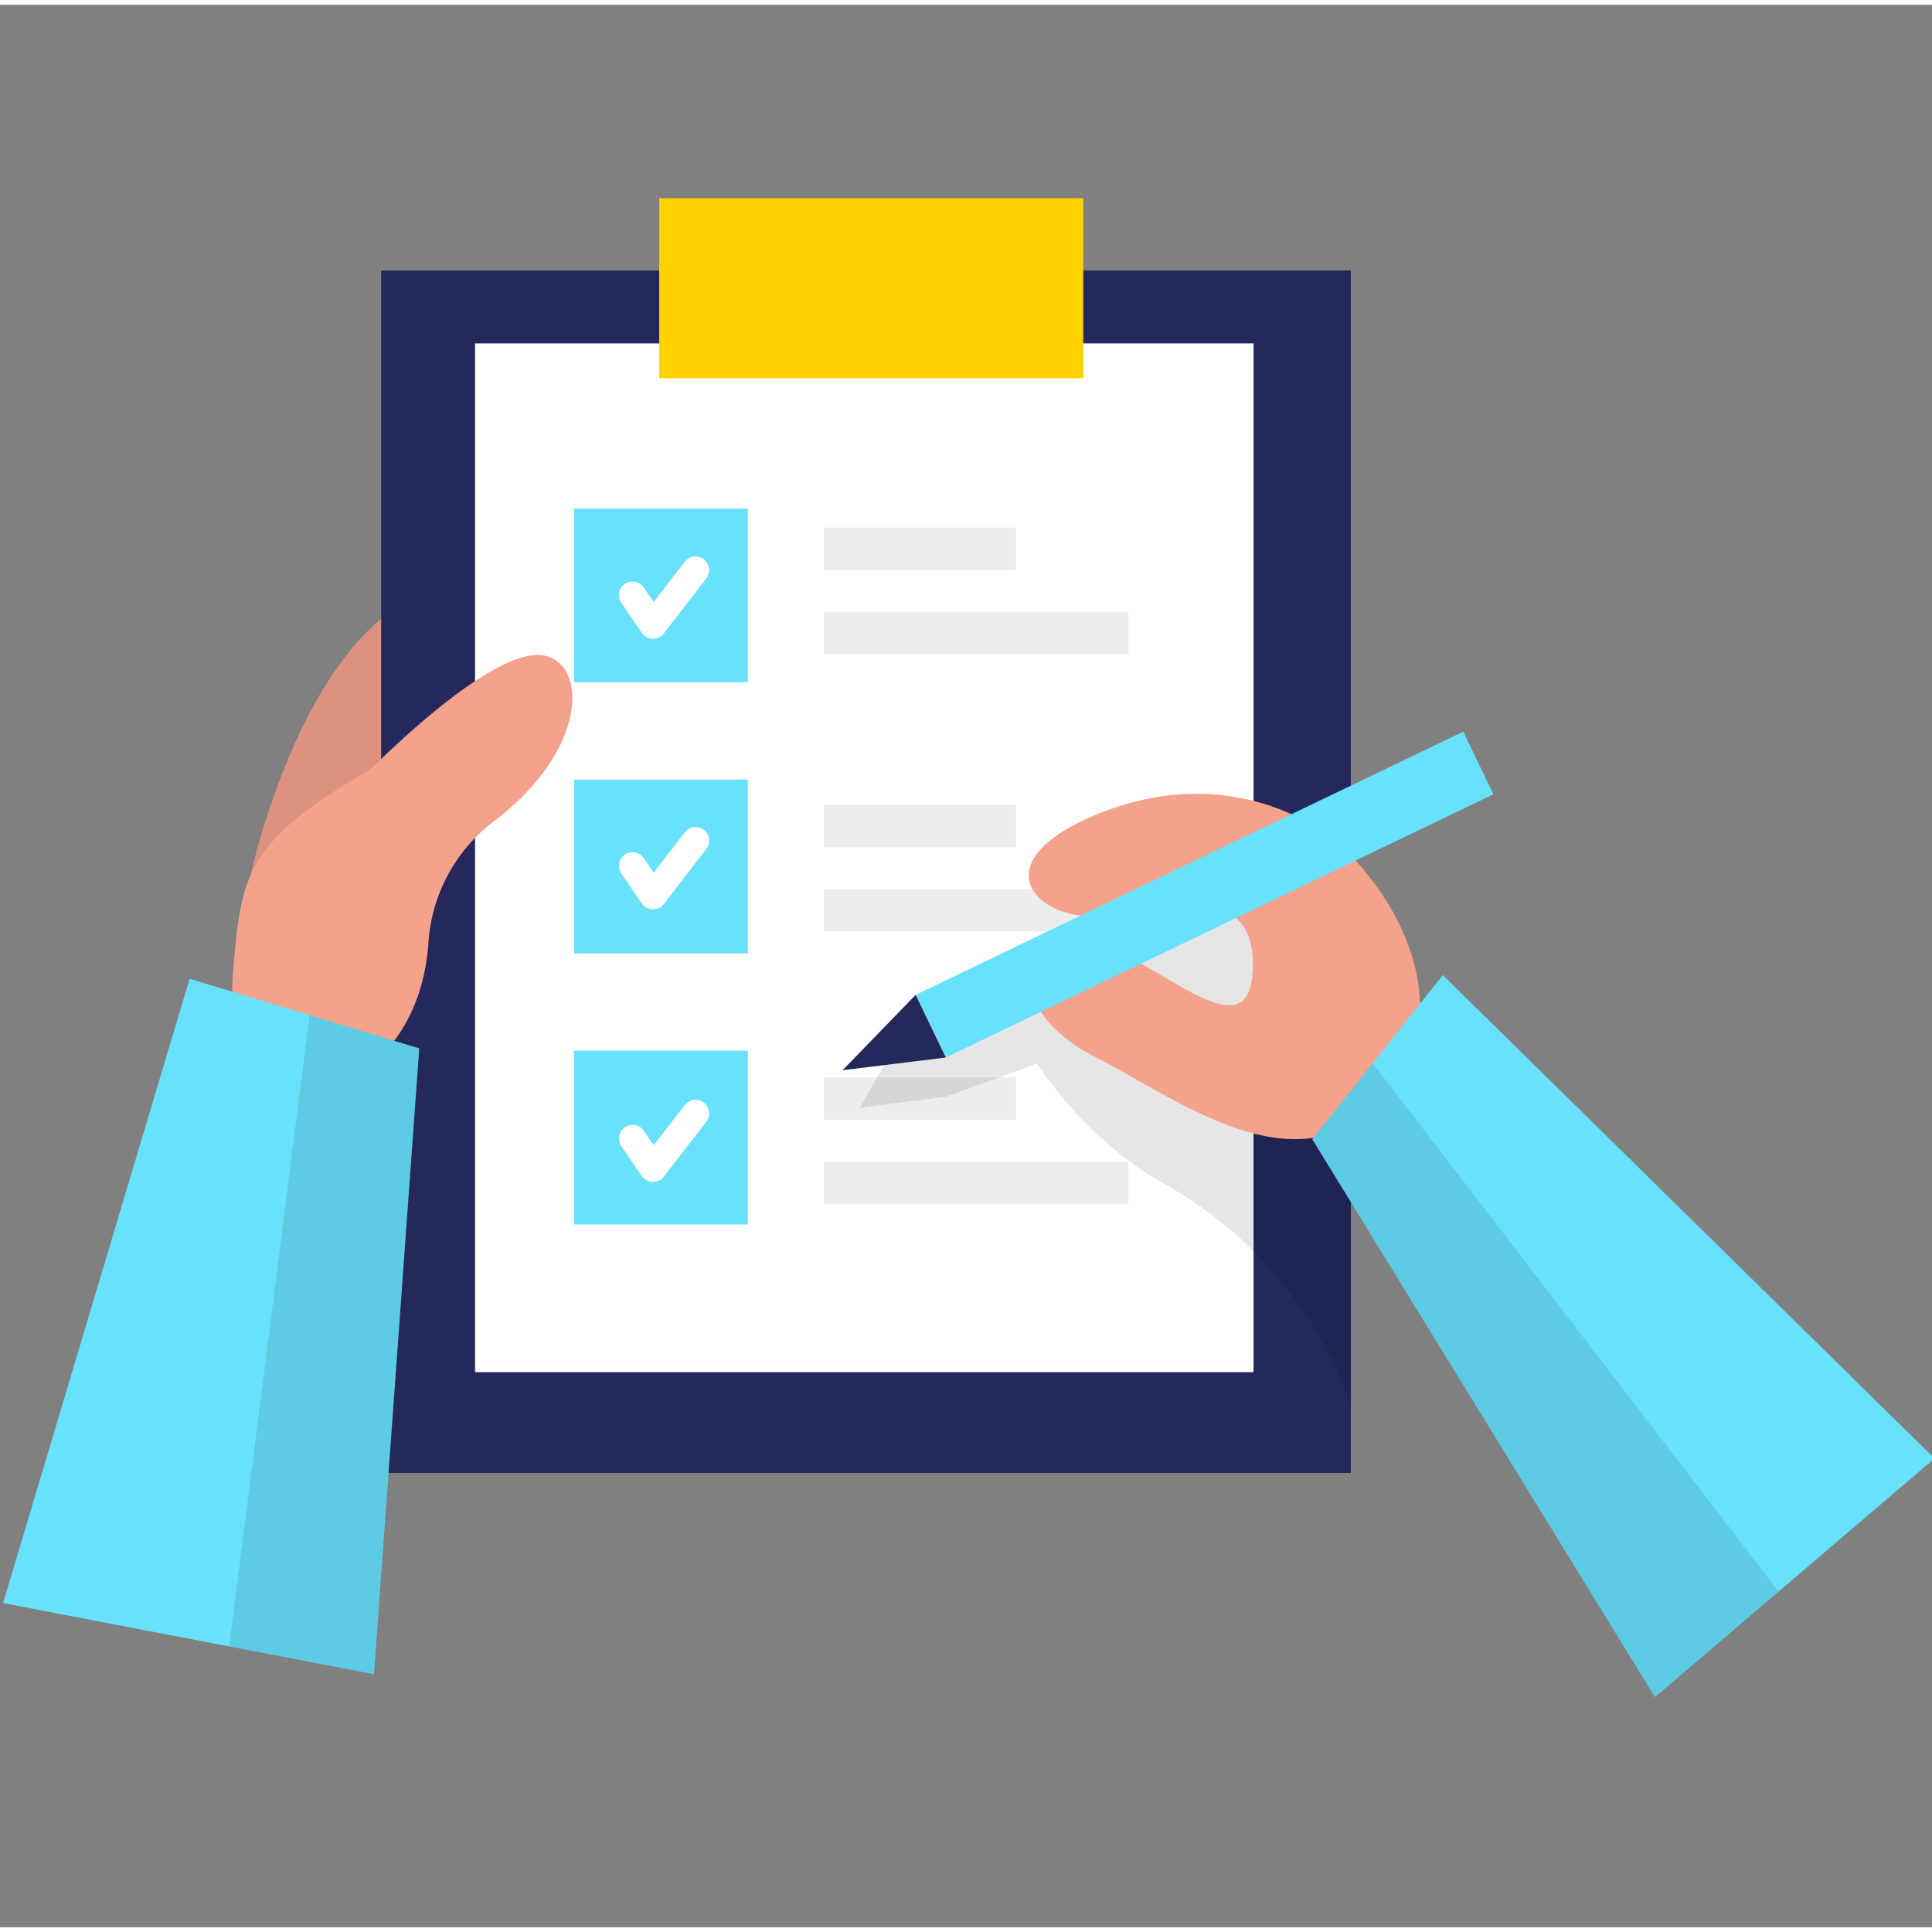
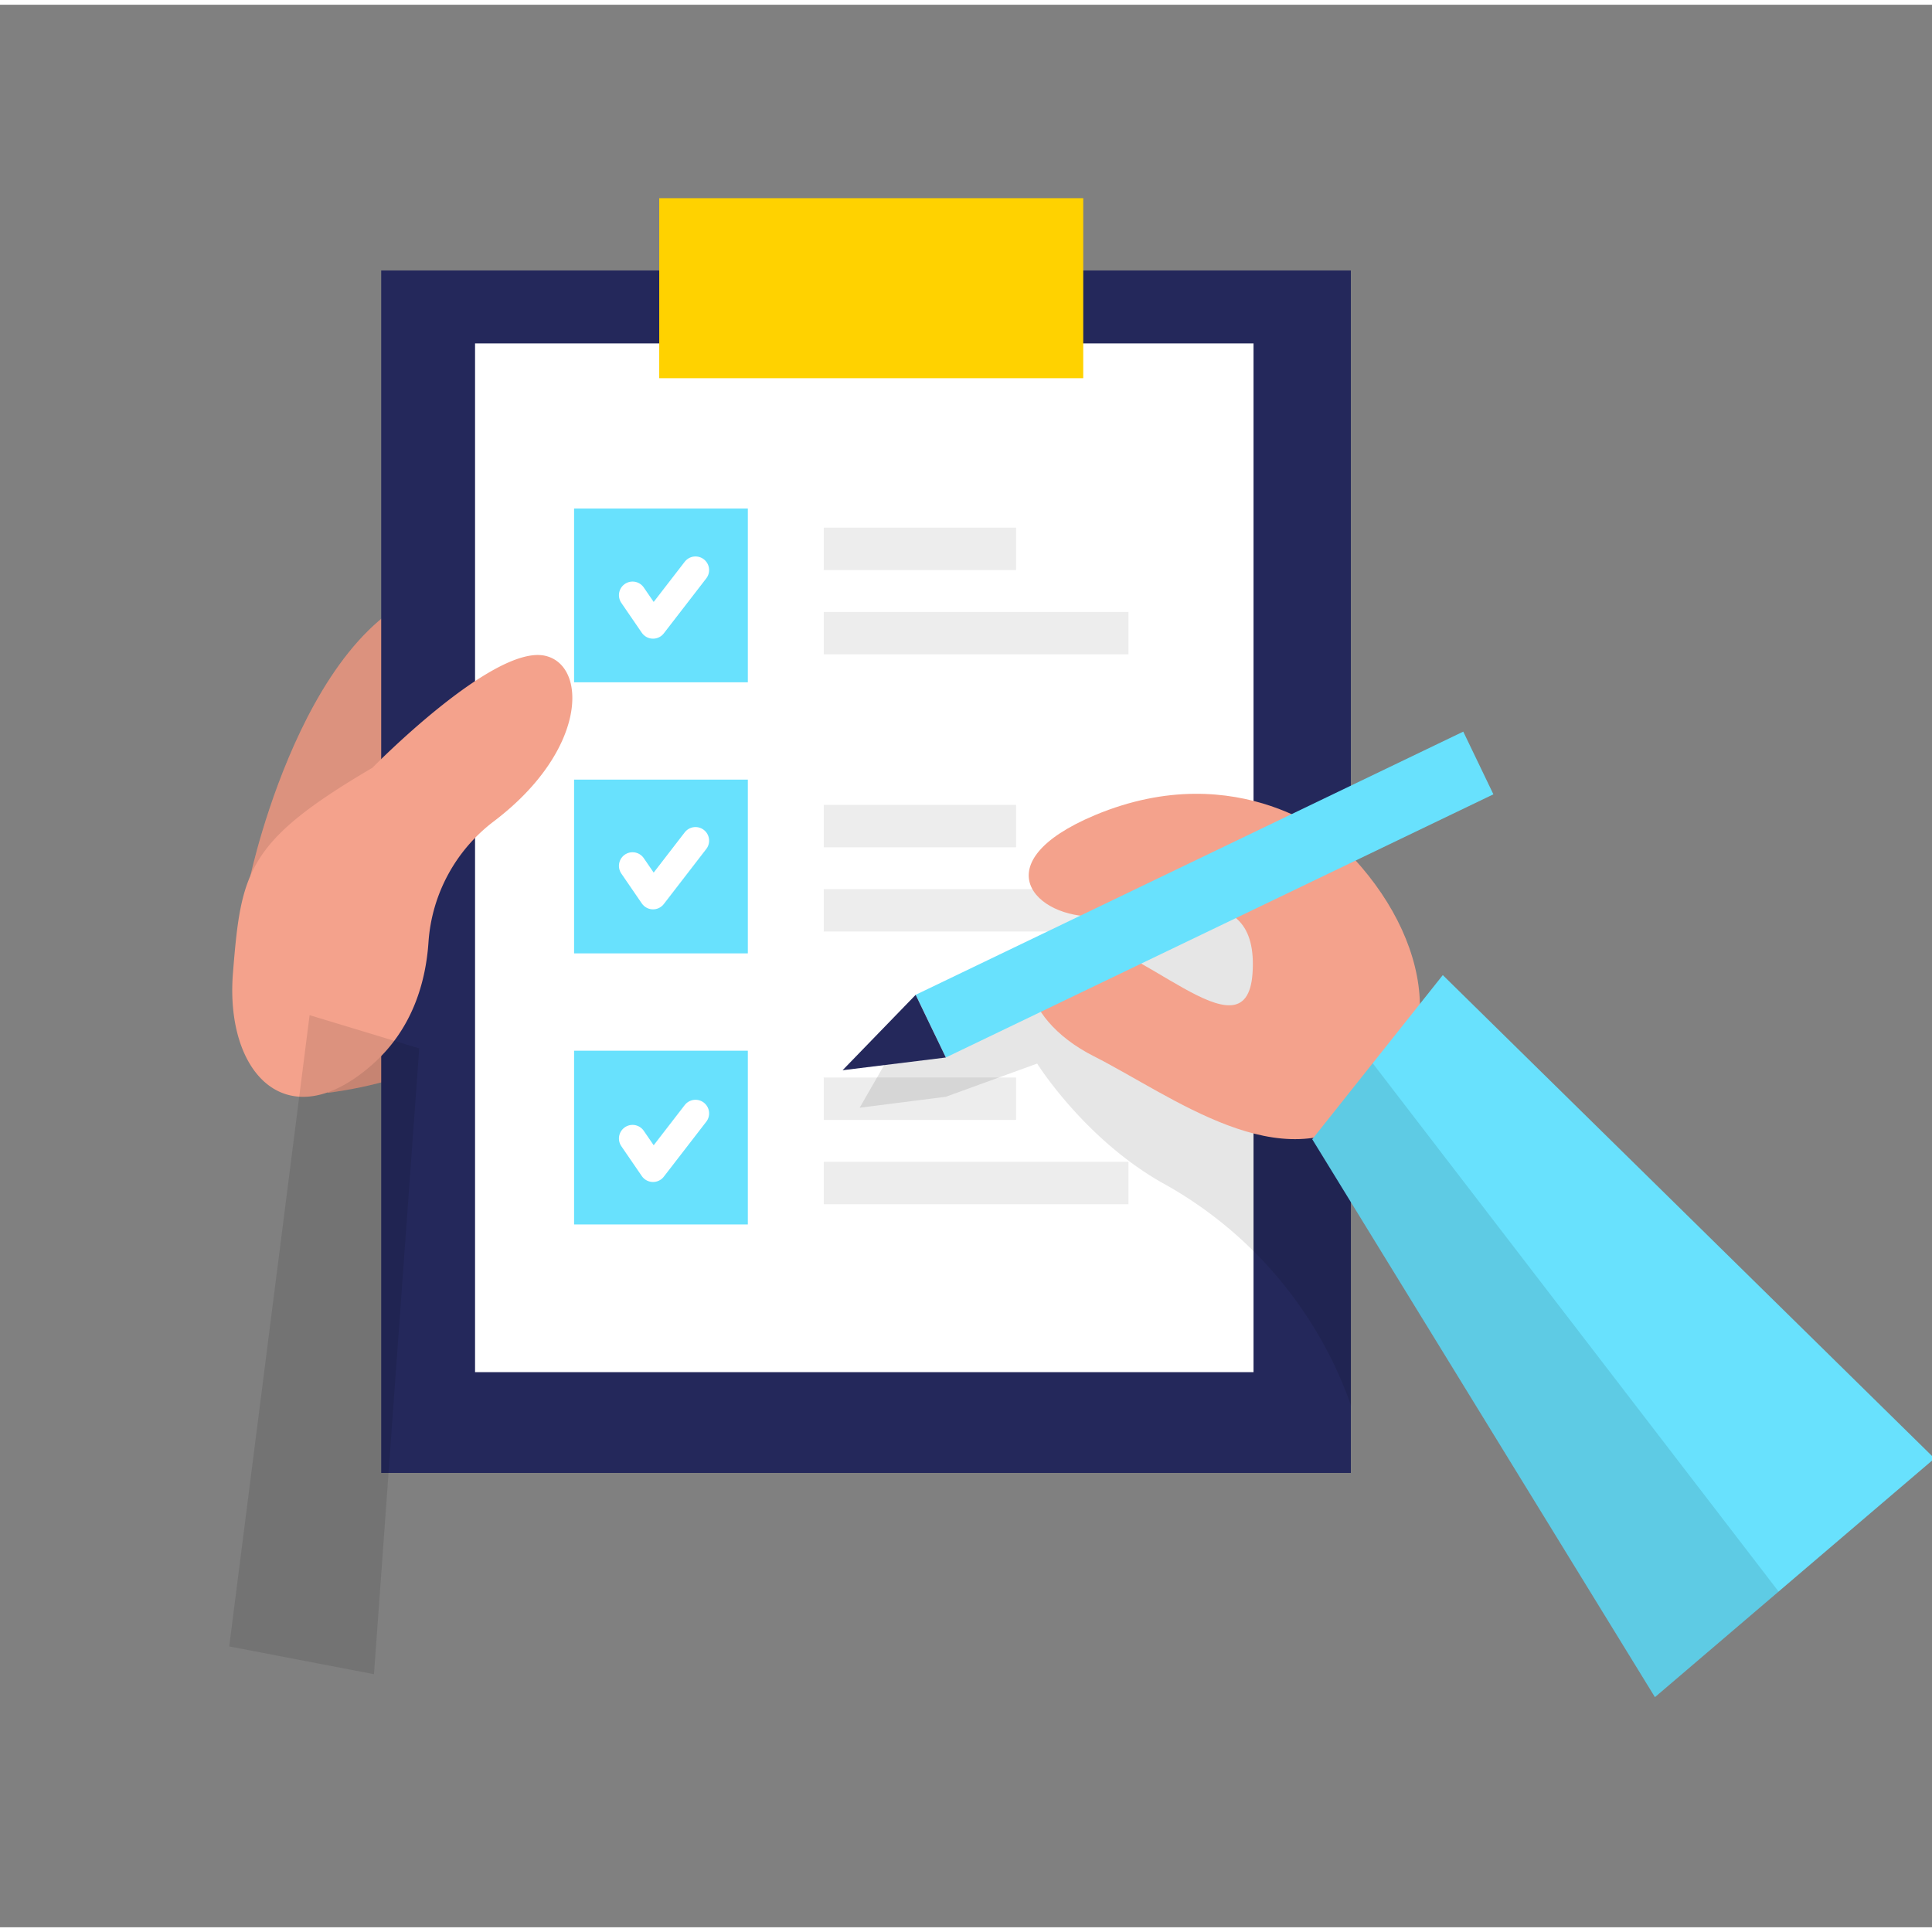
<svg xmlns="http://www.w3.org/2000/svg" xmlns:ns1="http://www.inkscape.org/namespaces/inkscape" xmlns:ns2="http://sodipodi.sourceforge.net/DTD/sodipodi-0.dtd" ns1:version="1.0 (4035a4fb49, 2020-05-01)" ns2:docname="full-compatibility.svg" version="1.1" class="illustration" height="512" width="512" viewBox="0 0 504.433 501.961" data-name="Layer 1" id="Layer_1">
  <rect x="0" y="0" width="504.433" height="501.961" fill="#808080" stroke="none" />
  <defs id="defs3193" />
  <ns2:namedview ns1:current-layer="Layer_1" ns1:window-maximized="1" ns1:window-y="-8" ns1:window-x="-8" ns1:cy="214.16761" ns1:cx="203" ns1:zoom="1.3078818" showgrid="false" id="namedview3191" ns1:window-height="1017" ns1:window-width="1920" ns1:pageshadow="2" ns1:pageopacity="0" guidetolerance="10" gridtolerance="10" objecttolerance="10" borderopacity="1" bordercolor="#666666" pagecolor="#ffffff" />
  <g transform="matrix(1.777,0,0,1.777,-136.492,-14.103)" id="g3784">
    <path d="m 113.59,136 c 0,0 9.1,-42.81 32,-42.81 22.9,0 35.08,67.3 -20.62,74.62 z" fill="#f4a28c" id="path3138" />
    <path d="m 113.59,136 c 0,0 9.1,-42.81 32,-42.81 22.9,0 35.08,67.3 -20.62,74.62 z" opacity="0.1" id="path3140" />
    <rect x="132.82" y="46.98" width="142.47" height="176.68" fill="#24285b" id="rect3142" />
    <rect x="146.61" y="57.7" width="114.38" height="151.15" fill="#ffffff" id="rect3144" />
    <rect x="173.67" y="36.36" width="62.3" height="26.45" fill="#ffd200" id="rect3146" />
    <rect x="197.84" y="125.5" width="28.26" height="6.23" fill="#a8a8a8" opacity="0.21" id="rect3148" />
    <rect x="197.84" y="137.88" width="44.77" height="6.23" fill="#a8a8a8" opacity="0.21" id="rect3150" />
    <rect x="197.84" y="165.56" width="28.26" height="6.23" fill="#a8a8a8" opacity="0.21" id="rect3152" />
    <rect x="197.84" y="177.95" width="44.77" height="6.23" fill="#a8a8a8" opacity="0.21" id="rect3154" />
    <rect x="161.16" y="81.96" width="25.53" height="25.53" fill="#68e1fd" id="rect3156" />
    <rect x="161.16" y="121.79" width="25.53" height="25.53" fill="#68e1fd" id="rect3158" />
    <rect x="161.16" y="161.62" width="25.53" height="25.53" fill="#68e1fd" id="rect3160" />
    <polyline points="169.75 94.69 172.76 99.08 179 91" fill="none" stroke="#ffffff" stroke-linecap="round" stroke-linejoin="round" stroke-width="4" id="polyline3162" />
    <polyline points="169.75 134.46 172.76 138.85 179 130.76" fill="none" stroke="#ffffff" stroke-linecap="round" stroke-linejoin="round" stroke-width="4" id="polyline3164" />
    <path d="m 206.88,163.46 -3.76,6.54 12.66,-1.61 13.42,-4.88 c 0,0 6.87,11 18.37,17.52 A 60,60 0 0 1 275,212.89 l 0.32,0.89 v -61 L 257.7,134.31 Z" opacity="0.1" id="path3166" />
    <polyline points="169.75 174.52 172.76 178.91 179 170.83" fill="none" stroke="#ffffff" stroke-linecap="round" stroke-linejoin="round" stroke-width="4" id="polyline3168" />
    <path d="m 273.38,131 c 0,0 -14.38,-12.89 -35.67,-4 -16.67,7 -8.78,15.23 0.18,14.88 8.96,-0.35 24,-6.46 22.95,8.42 -0.95,13.11 -17.21,-5.74 -26.53,-5 -9.32,0.74 -8.25,11.33 3.23,17.14 11.48,5.81 27.6,18.39 40.15,8.51 12.55,-9.88 8.96,-27.43 -4.31,-39.95 z" fill="#f4a28c" id="path3170" />
    <rect x="248.68" y="94.05" width="10.22" height="89.26" transform="rotate(64.33,253.796,138.683)" fill="#68e1fd" id="rect3172" />
    <polygon points="269.62,174.63 319.97,256.6 361.05,221.53 288.8,150.51 " fill="#68e1fd" id="polygon3174" />
    <polygon points="215.78,162.62 211.35,153.41 200.61,164.49 " fill="#24285b" id="polygon3176" />
    <path d="m 131.53,120.05 c 0,0 17.68,-18.07 25.31,-16.47 6.3,1.33 6.31,13.86 -7.42,24.3 a 24.33,24.33 0 0 0 -9.65,17.76 c -0.39,5.83 -2.32,12.77 -8.24,18 -12.45,11 -21.69,1.42 -20.49,-13.46 1.2,-14.88 2.01,-19.28 20.49,-30.13 z" fill="#f4a28c" id="path3178" />
-     <polygon points="138.41,161.28 131.76,253.23 77.26,242.78 104.67,151.05 " fill="#68e1fd" id="polygon3180" />
    <rect x="197.84" y="84.77" width="28.26" height="6.23" fill="#a8a8a8" opacity="0.21" id="rect3182" />
    <rect x="197.84" y="97.15" width="44.77" height="6.23" fill="#a8a8a8" opacity="0.21" id="rect3184" />
    <polygon points="110.49,249.15 122.3,156.4 138.41,161.28 131.76,253.23 " opacity="0.1" id="polygon3186" />
    <polygon points="269.62,174.63 278.5,163.46 338.14,241.09 319.97,256.6 " opacity="0.1" id="polygon3188" />
  </g>
</svg>